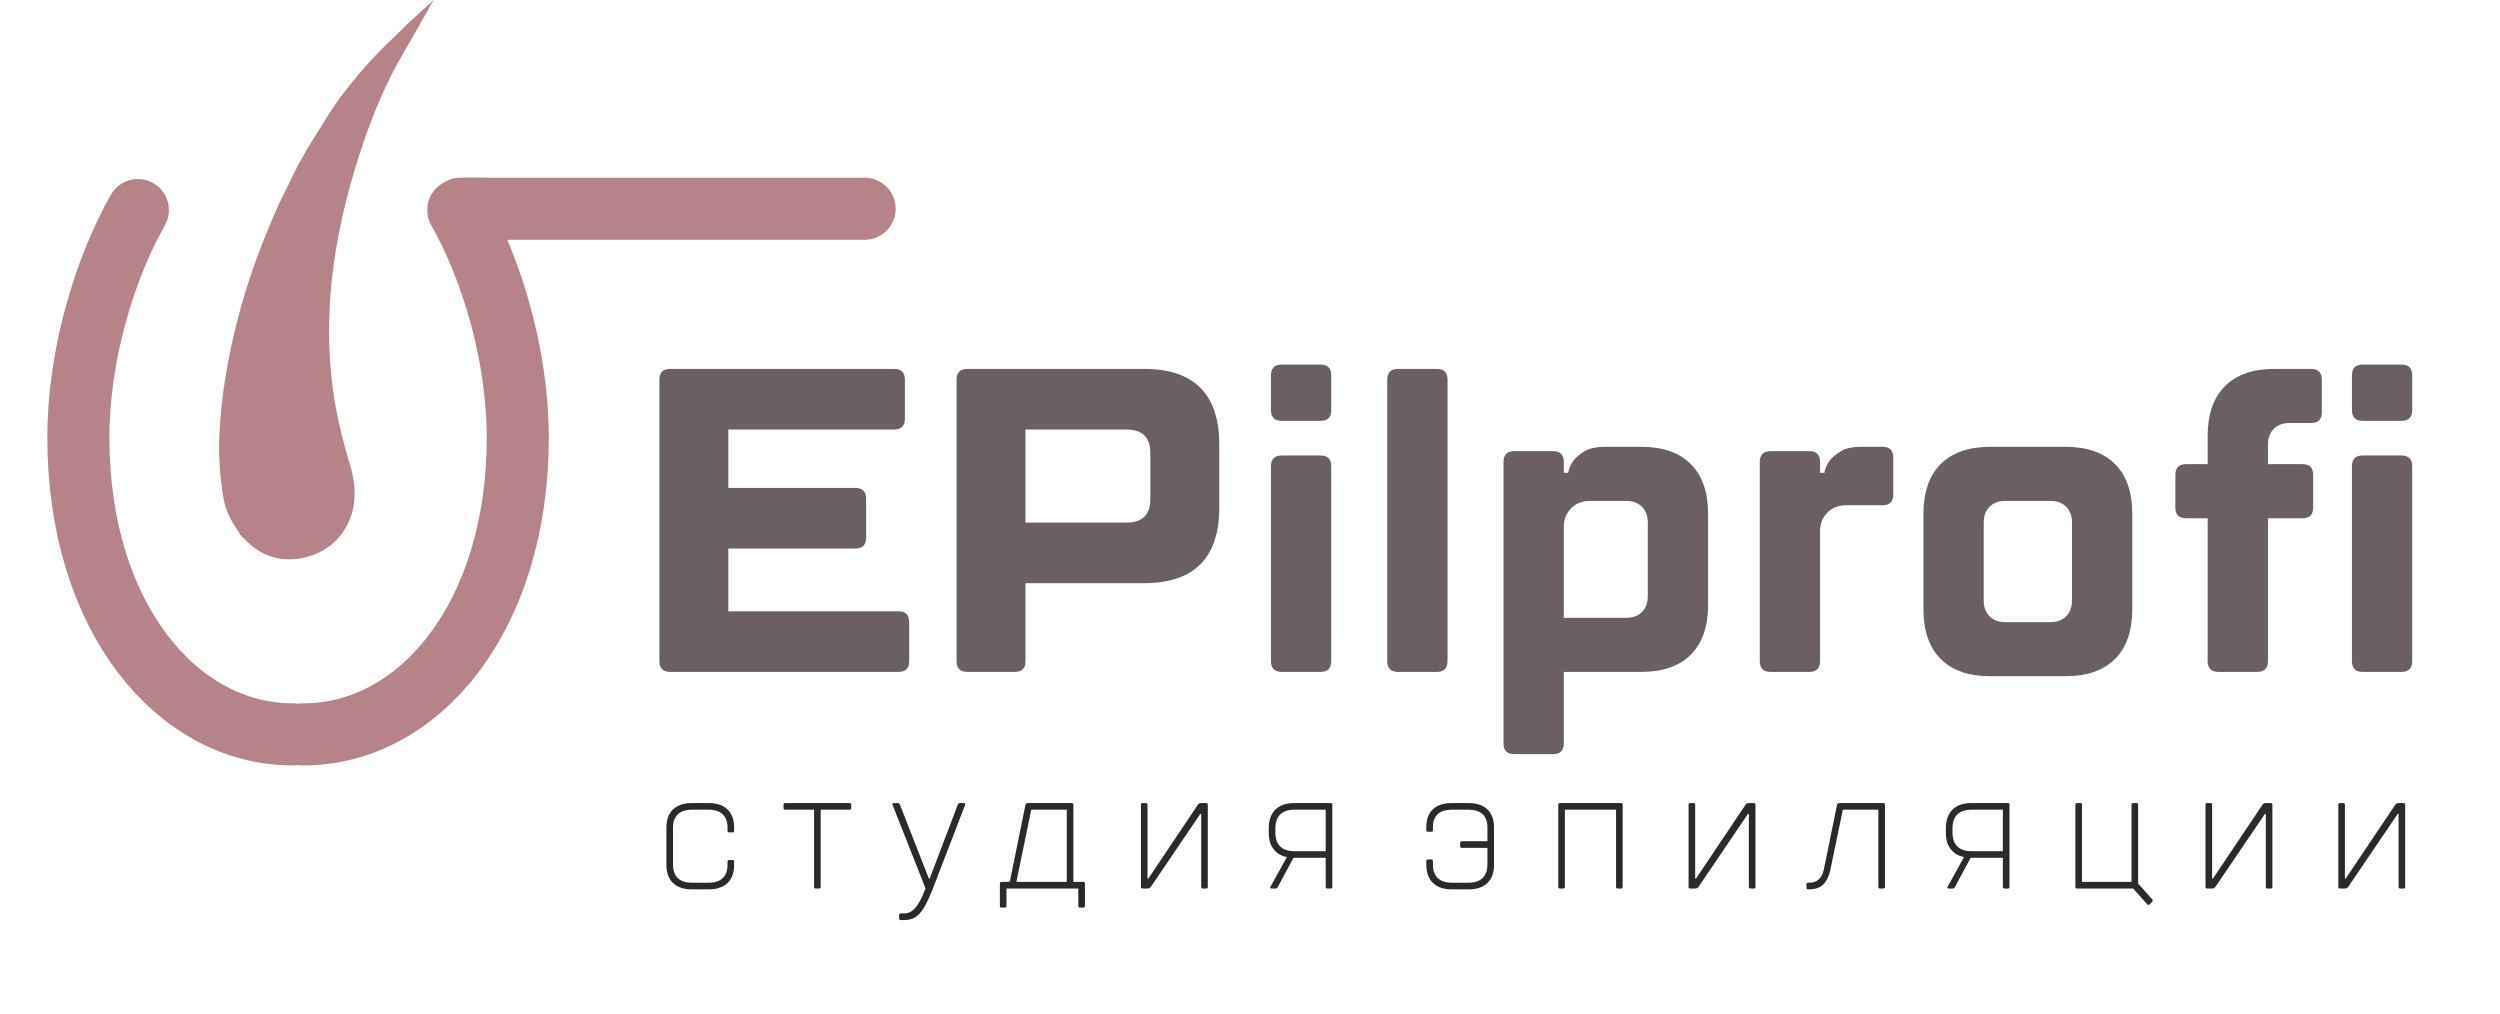
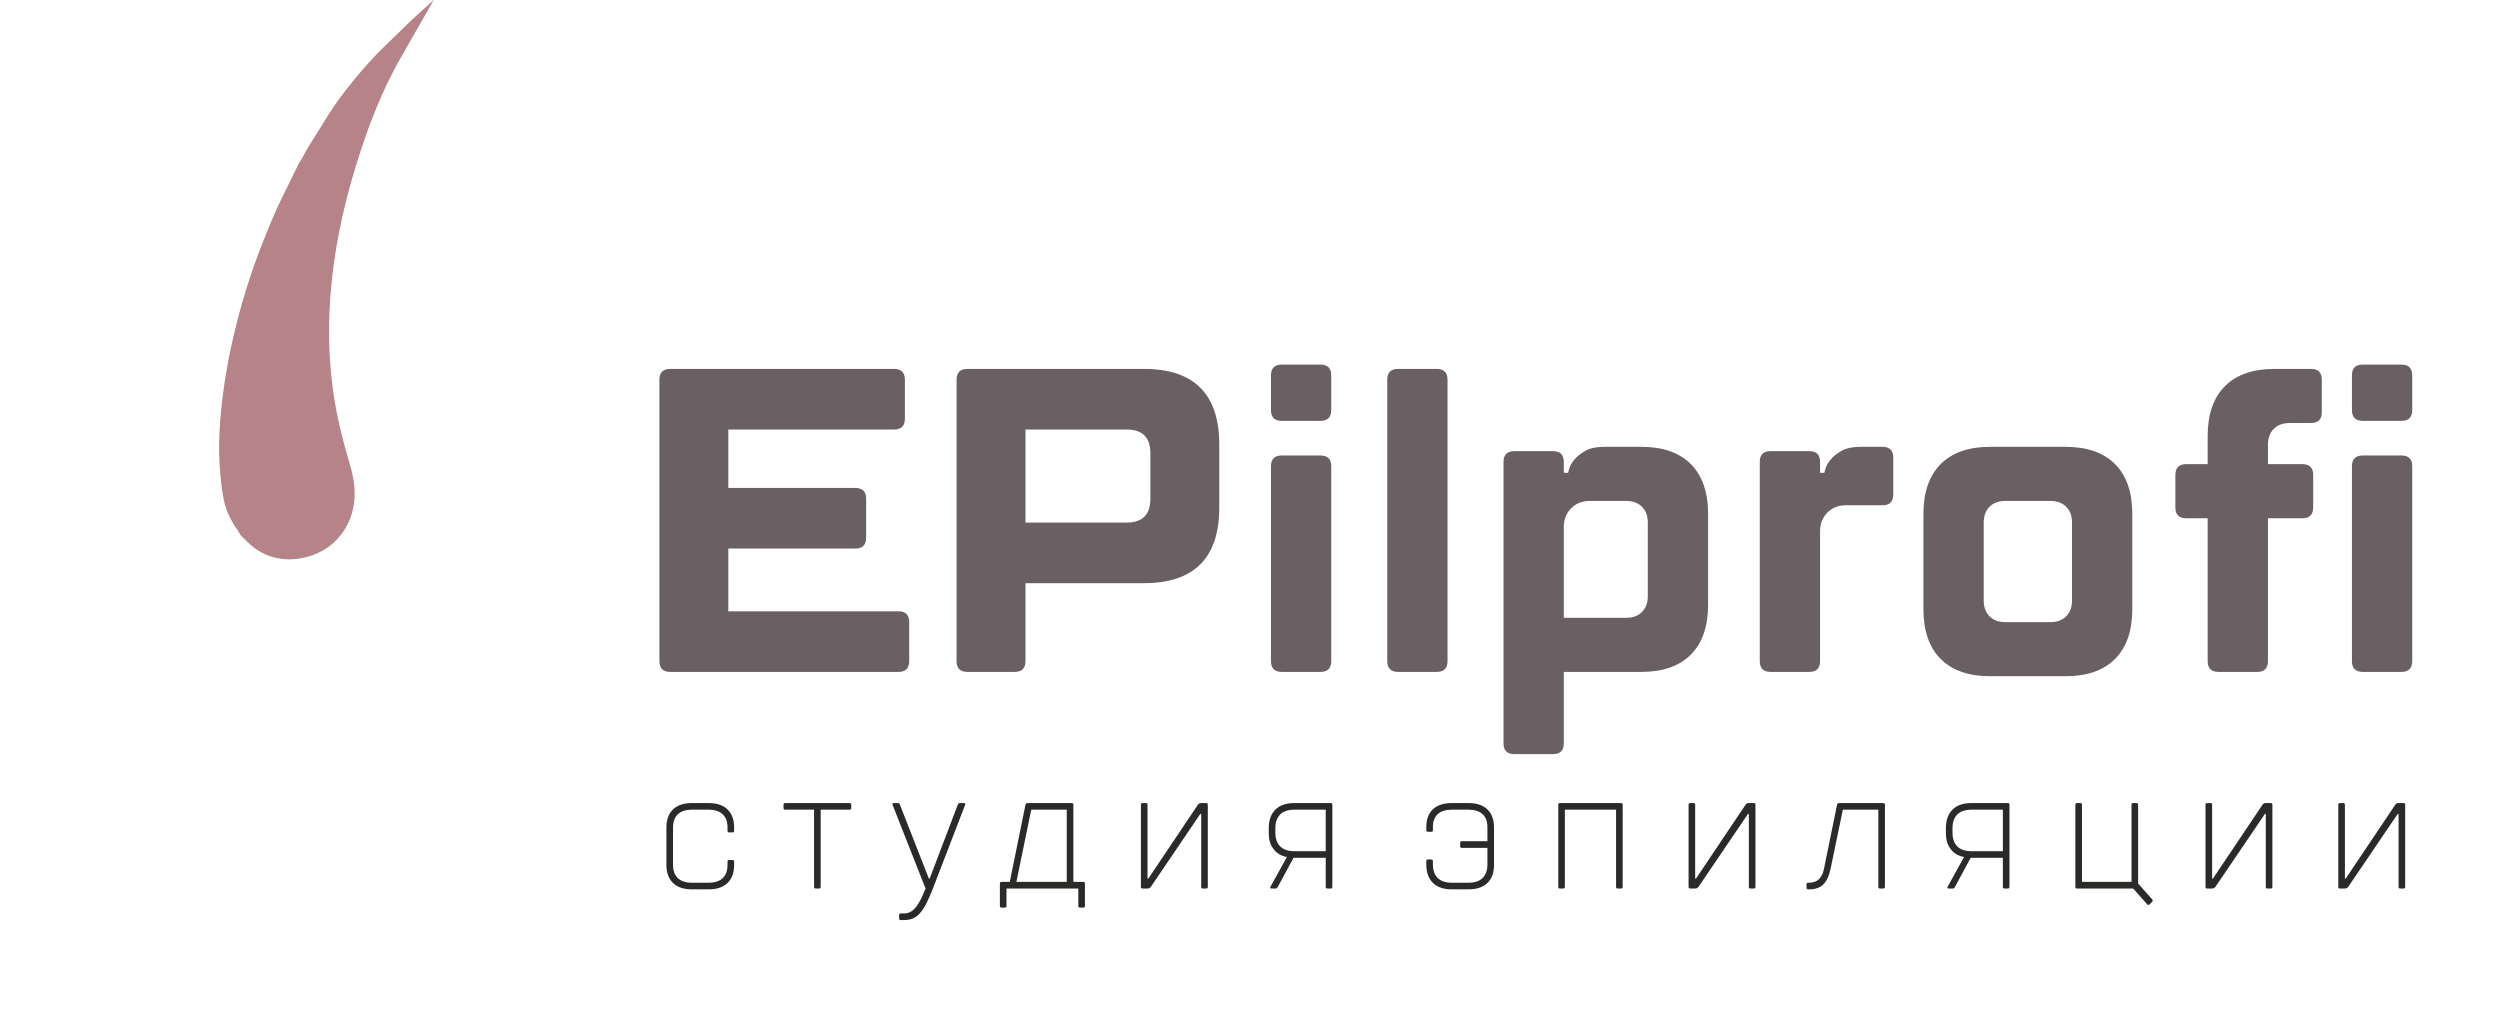
<svg xmlns="http://www.w3.org/2000/svg" width="530" height="215" viewBox="0 0 530 215" fill="none">
  <g clip-path="url(#clip0_101_154)">
-     <path d="M64.23 155.686L64.355 155.687C88.732 155.687 109.77 130.916 109.77 92.751C109.77 75.116 104.096 56.74 97.153 44.53M183.31 44.258H104.836C104.12 44.258 98.264 44.183 97.637 44.235M62.151 155.686L62.026 155.687C37.649 155.687 16.611 130.916 16.611 92.751C16.611 75.116 22.285 56.74 29.228 44.53" stroke="#B58388" stroke-width="13.154" stroke-miterlimit="22.926" stroke-linecap="round" stroke-linejoin="round" />
    <path d="M154.404 129.596H190.468C191.99 129.596 192.75 130.361 192.75 131.89V140.149C192.75 141.679 191.99 142.443 190.468 142.443H142.078C140.556 142.443 139.795 141.679 139.795 140.149V80.504C139.795 78.974 140.556 78.21 142.078 78.21H189.555C191.076 78.21 191.837 78.974 191.837 80.504V88.763C191.837 90.292 191.076 91.056 189.555 91.056H154.404V103.444H181.338C182.859 103.444 183.62 104.209 183.62 105.738V113.997C183.62 115.526 182.859 116.291 181.338 116.291H154.404V129.596ZM304.595 78.21C306.117 78.21 306.878 78.974 306.878 80.504V140.149C306.878 141.679 306.117 142.443 304.595 142.443H296.378C294.856 142.443 294.095 141.679 294.095 140.149V80.504C294.095 78.974 294.856 78.21 296.378 78.21H304.595ZM347.964 94.727C352.529 94.727 356.029 95.951 358.463 98.397C360.898 100.844 362.116 104.362 362.116 108.95V128.22C362.116 132.808 360.898 136.326 358.463 138.773C356.029 141.22 352.529 142.443 347.964 142.443H331.529V157.584C331.529 159.113 330.768 159.878 329.247 159.878H321.029C319.508 159.878 318.747 159.113 318.747 157.584V97.939C318.747 96.409 319.508 95.644 321.029 95.644H329.247C330.768 95.644 331.529 96.409 331.529 97.939V100.233H332.442C332.625 99.193 333.051 98.275 333.721 97.48C334.268 96.807 335.044 96.18 336.049 95.599C337.053 95.018 338.438 94.727 340.203 94.727H347.964ZM344.768 130.973C346.168 130.973 347.279 130.56 348.101 129.734C348.922 128.908 349.333 127.792 349.333 126.385V110.785C349.333 109.378 348.922 108.262 348.101 107.436C347.279 106.61 346.168 106.197 344.768 106.197H337.007C335.425 106.197 334.116 106.717 333.082 107.757C332.047 108.797 331.529 110.112 331.529 111.703V130.973H344.768ZM401.375 104.821C401.375 106.35 400.615 107.115 399.093 107.115H391.332C389.75 107.115 388.441 107.635 387.406 108.675C386.371 109.715 385.854 111.03 385.854 112.621V140.149C385.854 141.679 385.093 142.443 383.572 142.443H375.354C373.832 142.443 373.072 141.679 373.072 140.149V97.939C373.072 96.409 373.832 95.644 375.354 95.644H383.572C385.093 95.644 385.854 96.409 385.854 97.939V100.233H386.767C386.95 99.193 387.376 98.275 388.045 97.48C388.593 96.807 389.369 96.18 390.374 95.599C391.378 95.018 392.763 94.727 394.528 94.727H399.093C400.615 94.727 401.375 95.492 401.375 97.021V104.821ZM439.266 110.785C439.266 109.378 438.855 108.262 438.033 107.436C437.212 106.61 436.101 106.197 434.701 106.197H425.114C423.714 106.197 422.603 106.61 421.781 107.436C420.96 108.262 420.549 109.378 420.549 110.785V127.302C420.549 128.709 420.96 129.826 421.781 130.652C422.603 131.477 423.714 131.89 425.114 131.89H434.701C436.101 131.89 437.212 131.477 438.033 130.652C438.855 129.826 439.266 128.709 439.266 127.302V110.785ZM452.048 129.138C452.048 133.726 450.831 137.243 448.396 139.69C445.961 142.137 442.462 143.361 437.896 143.361H421.919C417.353 143.361 413.853 142.137 411.419 139.69C408.984 137.243 407.767 133.726 407.767 129.138V108.95C407.767 104.362 408.984 100.844 411.419 98.397C413.853 95.951 417.353 94.727 421.919 94.727H437.896C442.462 94.727 445.961 95.951 448.396 98.397C450.831 100.844 452.048 104.362 452.048 108.95V129.138ZM480.808 109.868V140.149C480.808 141.679 480.047 142.443 478.526 142.443H470.309C468.787 142.443 468.026 141.679 468.026 140.149V109.868H463.461C461.939 109.868 461.178 109.103 461.178 107.573V100.692C461.178 99.162 461.939 98.397 463.461 98.397H468.026V92.433C468.026 87.845 469.243 84.327 471.678 81.88C474.113 79.433 477.613 78.21 482.178 78.21H489.938C491.46 78.21 492.221 78.974 492.221 80.504V87.386C492.221 88.915 491.46 89.68 489.938 89.68H485.374C483.974 89.68 482.863 90.093 482.041 90.919C481.219 91.745 480.808 92.861 480.808 94.268V98.397H488.112C489.634 98.397 490.395 99.162 490.395 100.692V107.573C490.395 109.103 489.634 109.868 488.112 109.868H480.808ZM509.112 96.562C510.634 96.562 511.394 97.327 511.394 98.856V140.149C511.394 141.679 510.634 142.443 509.112 142.443H500.895C499.373 142.443 498.612 141.679 498.612 140.149V98.856C498.612 97.327 499.373 96.562 500.895 96.562H509.112ZM509.112 77.292C510.634 77.292 511.394 78.057 511.394 79.586V86.927C511.394 88.456 510.634 89.221 509.112 89.221H500.895C499.373 89.221 498.612 88.456 498.612 86.927V79.586C498.612 78.057 499.373 77.292 500.895 77.292H509.112ZM217.402 123.632V140.149C217.402 141.679 216.641 142.443 215.12 142.443H205.076C203.555 142.443 202.794 141.679 202.794 140.149V80.504C202.794 78.974 203.555 78.21 205.076 78.21H242.51C253.162 78.21 258.488 83.563 258.488 94.268V107.573C258.488 118.279 253.162 123.632 242.51 123.632H217.402ZM217.402 91.056V110.785H238.858C242.205 110.785 243.879 109.103 243.879 105.738V96.103C243.879 92.739 242.205 91.056 238.858 91.056H217.402ZM279.944 96.562C281.465 96.562 282.226 97.327 282.226 98.856V140.149C282.226 141.679 281.465 142.443 279.944 142.443H271.726C270.205 142.443 269.444 141.679 269.444 140.149V98.856C269.444 97.327 270.205 96.562 271.726 96.562H279.944ZM279.944 77.292C281.465 77.292 282.226 78.057 282.226 79.586V86.927C282.226 88.456 281.465 89.221 279.944 89.221H271.726C270.205 89.221 269.444 88.456 269.444 86.927V79.586C269.444 78.057 270.205 77.292 271.726 77.292H279.944Z" fill="#6A5F63" />
    <path fill-rule="evenodd" clip-rule="evenodd" d="M87.334 4.182L81.013 10.316C77.393 13.905 72.523 19.726 69.798 24.057L65.083 31.62C64.496 32.698 63.969 33.728 63.3 34.756L59.224 43.057C57.89 45.972 56.748 48.717 55.537 51.8C50.793 63.891 47.195 78.329 46.533 91.715C46.325 95.939 46.53 99.748 47.108 103.989C47.536 107.138 48.167 108.886 49.682 111.377C50.104 112.07 50.664 112.751 50.953 113.403L51.657 114.081C51.935 114.376 52.087 114.524 52.306 114.746C56.087 118.59 61.208 119.513 66.354 117.665C71.492 115.821 75.18 110.97 75.186 104.614C75.189 100.964 73.969 97.985 73.105 94.721C72.253 91.504 71.502 88.414 70.94 84.971C67.752 65.431 71.382 46.351 77.546 28.785C79.485 23.257 81.644 18.334 84.123 13.713L91.969 -0.028L87.334 4.182Z" fill="#B58388" />
    <path d="M155.635 176.124C155.635 176.358 155.518 176.47 155.285 176.47H154.585C154.351 176.47 154.235 176.358 154.235 176.13V175.438C154.235 174.224 153.896 173.291 153.219 172.635C152.542 171.984 151.539 171.655 150.208 171.655H146.707C145.377 171.655 144.374 171.984 143.697 172.635C143.02 173.291 142.681 174.224 142.681 175.438V183.355C142.681 184.569 143.02 185.501 143.697 186.158C144.374 186.809 145.377 187.137 146.707 187.137H150.208C151.539 187.137 152.542 186.809 153.219 186.158C153.896 185.501 154.235 184.569 154.235 183.355V182.663C154.235 182.434 154.351 182.323 154.585 182.323H155.285C155.518 182.323 155.635 182.434 155.635 182.669V183.361C155.635 185.02 155.168 186.298 154.235 187.196C153.301 188.093 151.959 188.545 150.208 188.545H146.707C144.957 188.545 143.615 188.093 142.681 187.196C141.748 186.298 141.281 185.026 141.281 183.366V175.426C141.281 173.767 141.748 172.494 142.681 171.597C143.615 170.699 144.957 170.248 146.707 170.248H150.208C151.959 170.248 153.301 170.699 154.235 171.597C155.168 172.494 155.635 173.772 155.635 175.432V176.124ZM180.46 171.303C180.46 171.538 180.343 171.655 180.109 171.655H173.983V188.011C173.983 188.251 173.866 188.369 173.633 188.369H172.932C172.699 188.369 172.582 188.251 172.582 188.011V171.655H166.456C166.222 171.655 166.105 171.538 166.105 171.303V170.6C166.105 170.365 166.222 170.248 166.456 170.248H180.109C180.343 170.248 180.46 170.365 180.46 170.6V171.303ZM203.044 170.605C203.09 170.506 203.143 170.424 203.201 170.353C203.259 170.283 203.382 170.248 203.569 170.248H204.269C204.596 170.248 204.712 170.365 204.619 170.6L197.792 188.322C197.279 189.641 196.794 190.744 196.339 191.618C195.884 192.491 195.417 193.183 194.939 193.688C194.46 194.198 193.959 194.55 193.433 194.755C192.908 194.954 192.319 195.054 191.665 195.054H190.965C190.732 195.054 190.615 194.937 190.615 194.702V193.999C190.615 193.764 190.732 193.647 190.965 193.647H191.665C192.109 193.647 192.517 193.559 192.891 193.383C193.264 193.207 193.632 192.919 193.993 192.521C194.355 192.122 194.717 191.582 195.079 190.902C195.441 190.222 195.82 189.377 196.217 188.369L189.215 170.605C189.121 170.365 189.238 170.248 189.565 170.248H190.265C190.452 170.248 190.574 170.283 190.633 170.353C190.691 170.424 190.743 170.506 190.79 170.605L196.917 186.257H197.092L203.044 170.605ZM211.974 187.313C211.974 187.079 212.091 186.961 212.324 186.961H214.074L217.4 170.605C217.447 170.365 217.622 170.248 217.925 170.248H227.203C227.437 170.248 227.553 170.365 227.553 170.605V186.961H229.654C229.887 186.961 230.004 187.079 230.004 187.313V192.063C230.004 192.298 229.887 192.415 229.654 192.415H228.954C228.72 192.415 228.603 192.298 228.603 192.063V188.369H213.374V192.063C213.374 192.298 213.257 192.415 213.024 192.415H212.324C212.091 192.415 211.974 192.298 211.974 192.063V187.313ZM226.153 171.655H218.626L215.475 186.961H226.153V171.655ZM255.704 170.248C255.937 170.248 256.054 170.365 256.054 170.605V188.011C256.054 188.251 255.937 188.369 255.704 188.369H255.003C254.77 188.369 254.653 188.251 254.653 188.017V172.535H254.478L243.975 188.017C243.882 188.111 243.788 188.193 243.695 188.263C243.602 188.333 243.462 188.369 243.275 188.369H242.225C241.991 188.369 241.875 188.251 241.875 188.011V170.605C241.875 170.365 241.991 170.248 242.225 170.248H242.925C243.158 170.248 243.275 170.365 243.275 170.605V186.257H243.45L253.953 170.605C254.023 170.506 254.111 170.424 254.216 170.353C254.321 170.283 254.467 170.248 254.653 170.248H255.704ZM282.454 188.011C282.454 188.251 282.337 188.369 282.104 188.369H281.403C281.17 188.369 281.053 188.251 281.053 188.017V181.859H274.226L270.9 188.017C270.854 188.111 270.801 188.193 270.743 188.263C270.685 188.333 270.562 188.369 270.375 188.369H269.5C269.407 188.369 269.342 188.333 269.308 188.263C269.273 188.193 269.279 188.111 269.325 188.017L272.826 181.683C272.103 181.566 271.461 181.302 270.9 180.898C270.411 180.563 269.967 180.053 269.57 179.361C269.174 178.669 268.975 177.719 268.975 176.499V175.608C268.975 173.895 269.442 172.57 270.375 171.644C271.309 170.711 272.651 170.248 274.401 170.248H282.104C282.337 170.248 282.454 170.365 282.454 170.605V188.011ZM281.053 180.452V171.655H274.401C273.071 171.655 272.068 171.995 271.391 172.676C270.714 173.362 270.375 174.335 270.375 175.602V176.499C270.375 177.772 270.714 178.745 271.391 179.431C272.068 180.112 273.071 180.452 274.401 180.452H281.053ZM302.377 175.321C302.377 173.696 302.844 172.447 303.777 171.567C304.711 170.688 306.053 170.248 307.804 170.248H311.305C313.055 170.248 314.397 170.699 315.331 171.597C316.264 172.494 316.731 173.767 316.731 175.426V183.366C316.731 185.026 316.264 186.298 315.331 187.196C314.397 188.093 313.055 188.545 311.305 188.545H307.804C306.053 188.545 304.711 188.087 303.777 187.173C302.844 186.257 302.377 184.956 302.377 183.267V182.563C302.377 182.329 302.494 182.211 302.727 182.211H303.427C303.661 182.211 303.777 182.329 303.777 182.563V183.267C303.777 184.51 304.116 185.466 304.793 186.134C305.469 186.803 306.473 187.137 307.804 187.137H311.305C312.635 187.137 313.639 186.803 314.315 186.134C314.992 185.466 315.331 184.51 315.331 183.267V179.748H309.904C309.671 179.748 309.554 179.631 309.554 179.396V178.693C309.554 178.458 309.671 178.341 309.904 178.341H315.331V175.332C315.331 174.153 314.992 173.245 314.315 172.605C313.639 171.972 312.635 171.655 311.305 171.655H307.804C306.473 171.655 305.469 171.972 304.793 172.605C304.116 173.245 303.777 174.153 303.777 175.332V176.001C303.777 176.224 303.661 176.335 303.427 176.335H302.727C302.494 176.335 302.377 176.224 302.377 175.995V175.321ZM330.353 170.605C330.353 170.365 330.469 170.248 330.703 170.248H343.656C343.89 170.248 344.006 170.365 344.006 170.605V188.011C344.006 188.251 343.89 188.369 343.656 188.369H342.956C342.723 188.369 342.606 188.251 342.606 188.011V171.655H331.753V188.011C331.753 188.251 331.636 188.369 331.403 188.369H330.703C330.469 188.369 330.353 188.251 330.353 188.011V170.605ZM371.807 170.248C372.04 170.248 372.157 170.365 372.157 170.605V188.011C372.157 188.251 372.04 188.369 371.807 188.369H371.107C370.873 188.369 370.757 188.251 370.757 188.017V172.535H370.582L360.079 188.017C359.985 188.111 359.892 188.193 359.798 188.263C359.705 188.333 359.565 188.369 359.378 188.369H358.328C358.095 188.369 357.978 188.251 357.978 188.011V170.605C357.978 170.365 358.095 170.248 358.328 170.248H359.028C359.262 170.248 359.378 170.365 359.378 170.605V186.257H359.553L370.056 170.605C370.126 170.506 370.214 170.424 370.319 170.353C370.424 170.283 370.57 170.248 370.757 170.248H371.807ZM388.054 184.322C387.751 185.73 387.249 186.785 386.549 187.489C385.849 188.193 384.833 188.545 383.503 188.545H383.328C383.095 188.545 382.978 188.427 382.978 188.193V187.489C382.978 187.255 383.095 187.137 383.328 187.137H383.503C384.39 187.137 385.09 186.891 385.603 186.398C386.117 185.906 386.467 185.214 386.654 184.322L389.455 170.6C389.501 170.365 389.676 170.248 389.98 170.248H399.257C399.491 170.248 399.607 170.365 399.607 170.605V188.011C399.607 188.251 399.491 188.369 399.257 188.369H398.557C398.324 188.369 398.207 188.251 398.207 188.011V171.655H390.68L388.054 184.322ZM426.007 188.011C426.007 188.251 425.891 188.369 425.657 188.369H424.957C424.724 188.369 424.607 188.251 424.607 188.017V181.859H417.78L414.454 188.017C414.408 188.111 414.355 188.193 414.297 188.263C414.238 188.333 414.116 188.369 413.929 188.369H413.054C412.96 188.369 412.896 188.333 412.861 188.263C412.826 188.193 412.832 188.111 412.879 188.017L416.38 181.683C415.656 181.566 415.015 181.302 414.454 180.898C413.964 180.563 413.52 180.053 413.124 179.361C412.727 178.669 412.529 177.719 412.529 176.499V175.608C412.529 173.895 412.996 172.57 413.929 171.644C414.863 170.711 416.205 170.248 417.955 170.248H425.657C425.891 170.248 426.007 170.365 426.007 170.605V188.011ZM424.607 180.452V171.655H417.955C416.625 171.655 415.621 171.995 414.944 172.676C414.267 173.362 413.929 174.335 413.929 175.602V176.499C413.929 177.772 414.267 178.745 414.944 179.431C415.621 180.112 416.625 180.452 417.955 180.452H424.607ZM453.283 187.313L456.259 190.656C456.422 190.844 456.422 191.019 456.259 191.183L455.733 191.711C455.547 191.899 455.372 191.899 455.208 191.711L452.232 188.369H440.329C440.096 188.369 439.979 188.251 439.979 188.011V170.605C439.979 170.365 440.096 170.248 440.329 170.248H441.029C441.263 170.248 441.379 170.365 441.379 170.605V186.961H451.882V170.605C451.882 170.365 451.999 170.248 452.232 170.248H452.933C453.166 170.248 453.283 170.365 453.283 170.605V187.313ZM481.398 170.248C481.631 170.248 481.748 170.365 481.748 170.605V188.011C481.748 188.251 481.631 188.369 481.398 188.369H480.698C480.464 188.369 480.348 188.251 480.348 188.017V172.535H480.173L469.67 188.017C469.576 188.111 469.483 188.193 469.39 188.263C469.296 188.333 469.156 188.369 468.97 188.369H467.919C467.686 188.369 467.569 188.251 467.569 188.011V170.605C467.569 170.365 467.686 170.248 467.919 170.248H468.62C468.853 170.248 468.97 170.365 468.97 170.605V186.257H469.145L479.648 170.605C479.717 170.506 479.805 170.424 479.91 170.353C480.015 170.283 480.161 170.248 480.348 170.248H481.398ZM509.549 170.248C509.782 170.248 509.899 170.365 509.899 170.605V188.011C509.899 188.251 509.782 188.369 509.549 188.369H508.849C508.615 188.369 508.499 188.251 508.499 188.017V172.535H508.324L497.821 188.017C497.727 188.111 497.633 188.193 497.54 188.263C497.447 188.333 497.307 188.369 497.12 188.369H496.07C495.836 188.369 495.72 188.251 495.72 188.011V170.605C495.72 170.365 495.836 170.248 496.07 170.248H496.77C497.003 170.248 497.12 170.365 497.12 170.605V186.257H497.295L507.798 170.605C507.868 170.506 507.956 170.424 508.061 170.353C508.166 170.283 508.312 170.248 508.499 170.248H509.549Z" fill="#2B2A29" />
  </g>
  <defs>
    <clipPath id="clip0_101_154">
      <rect width="530" height="215" fill="white" />
    </clipPath>
  </defs>
</svg>